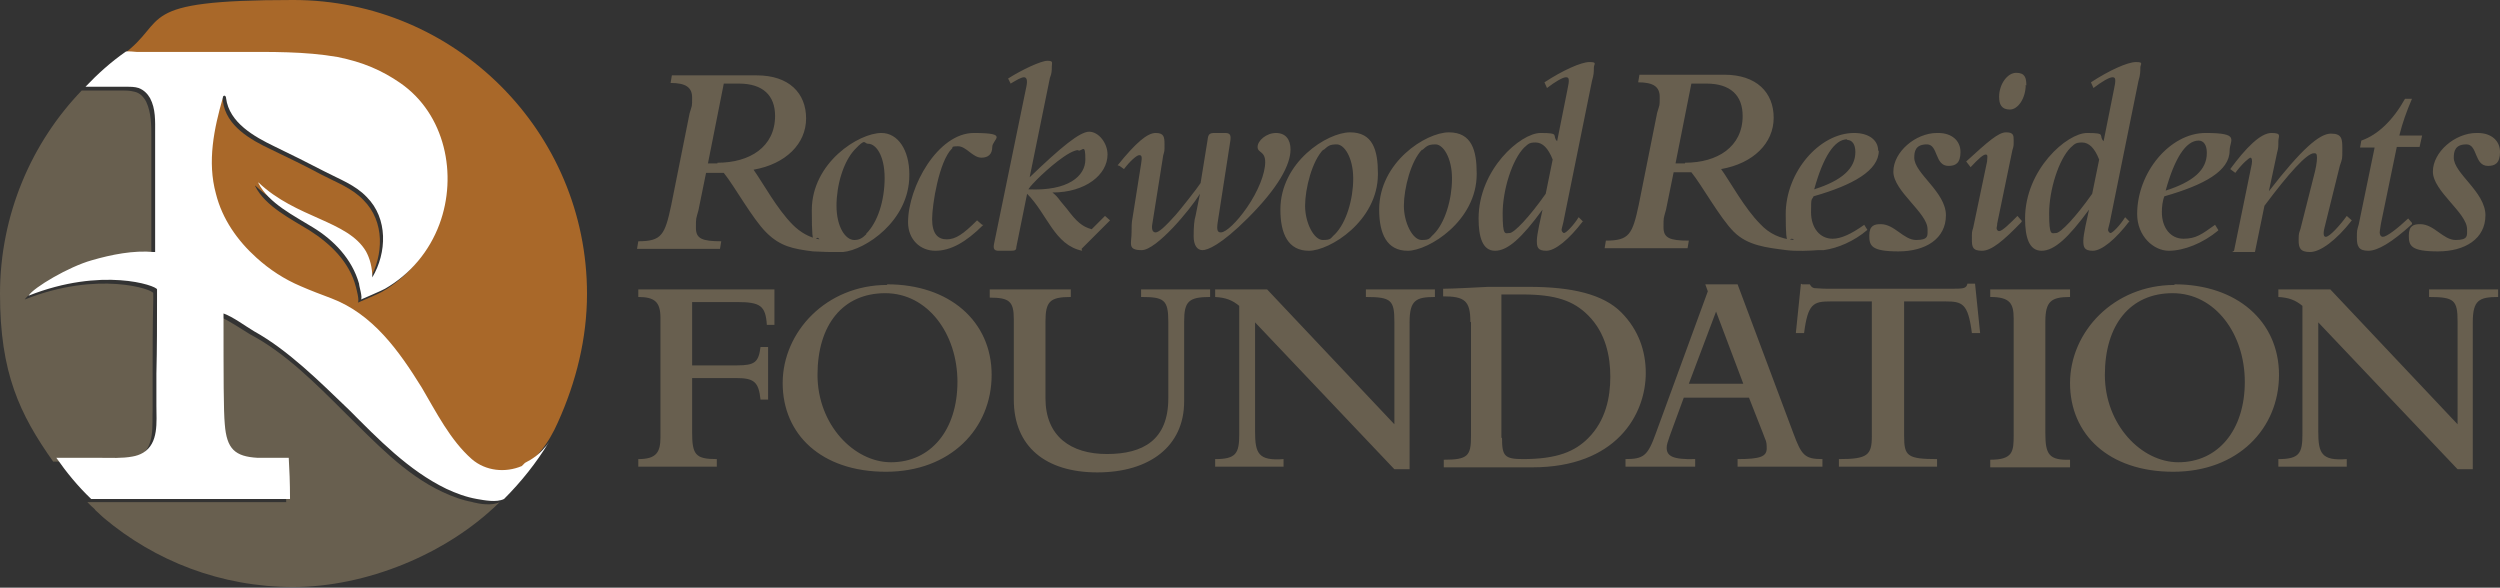
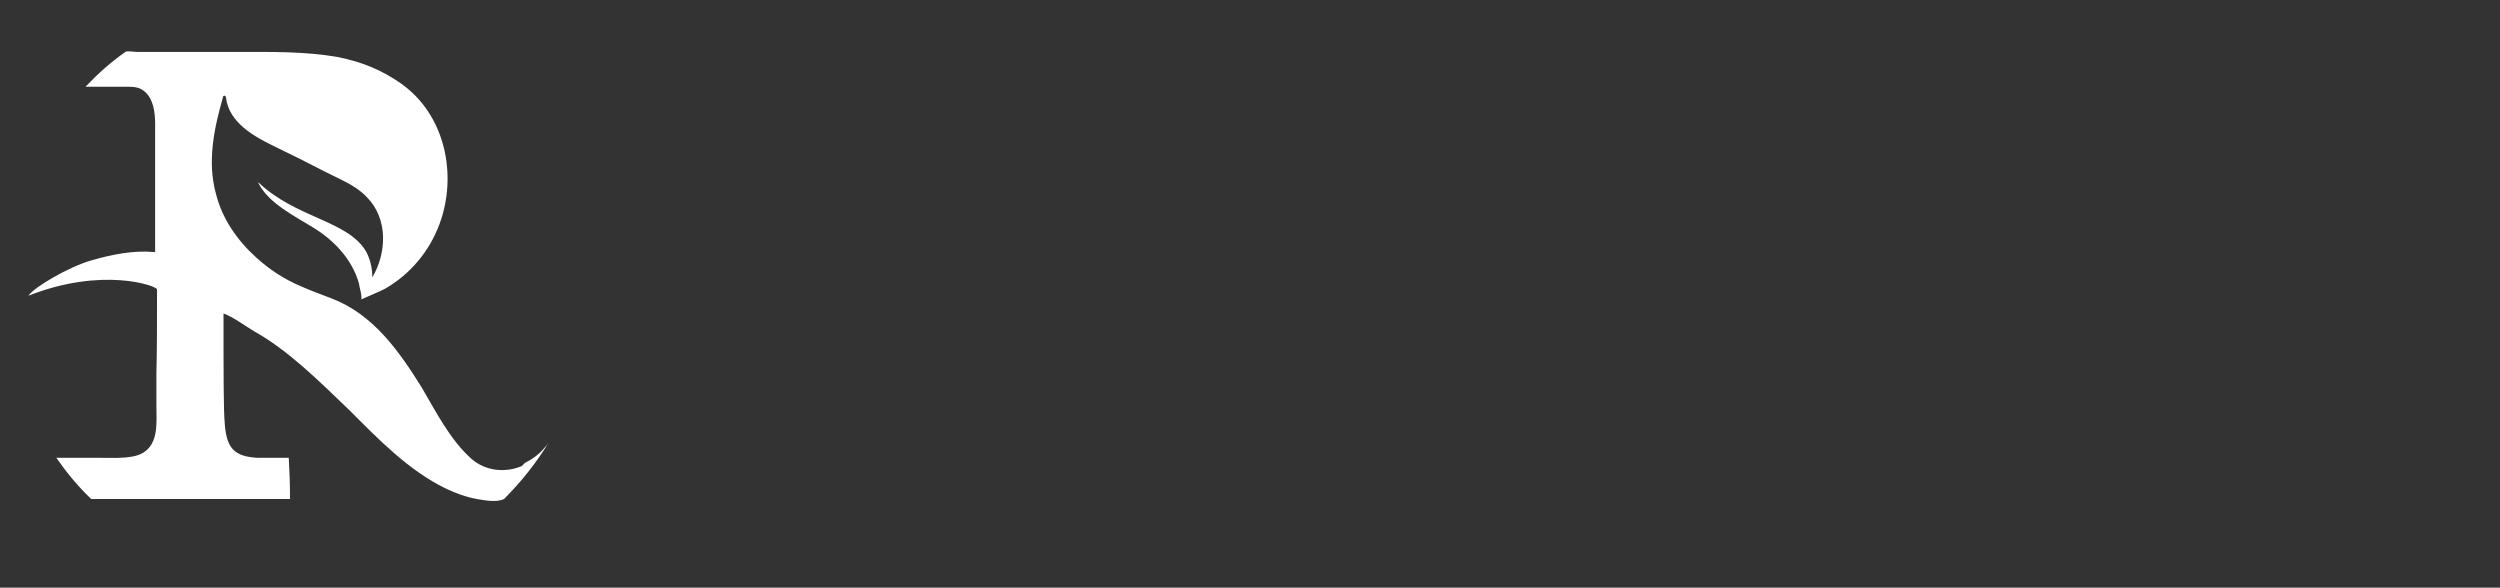
<svg xmlns="http://www.w3.org/2000/svg" id="Layer_1" data-name="Layer 1" version="1.1" viewBox="0 0 394.8 92.8">
  <rect x="0" y="0" width="394.8" height="92.8" fill="#333333" stroke="none" />
  <defs>
    <style>
      .cls-1 {
        fill: #685f4f;
      }

      .cls-1, .cls-2, .cls-3 {
        stroke-width: 0px;
      }

      .cls-2 {
        fill: #fff;
      }

      .cls-3 {
        fill: #a96829;
      }
    </style>
  </defs>
-   <path class="cls-3" d="M85.4,71.2c1.1-1.3,2-2.9,2.7-4.5,2.9-6.4,4.6-13.3,4.6-20.3,0-25.6-20.8-46.4-46.4-46.4s-19.4,3.2-27,8.7c0,0,0,0,0,0,.1-.1,1.6,0,1.8,0,5.2,0,10.6,0,15.9,0s10.6-.1,15.8.8c4,.8,7,2.1,9.9,4.1,7.1,4.8,9,14.5,6.2,22.3-1.6,4.3-4.6,7.9-8.6,10.2-.3.2-3.8,1.7-3.8,1.7,0,0,0,0,0,0,0,0,0,0,0,0,.3-.3-.2-2.1-.3-2.5-1-3.9-4-6.8-7.3-8.9-2.9-1.8-7-3.8-8.6-7,0,0,0,0,0,0,0,0,0,0,0-.1,0,0,0,0,0,0,0,0,0,0,0,0s0,0,0,0c0,0,0,0,0,0,6,5.7,14.2,6.1,17,10.9.7,1.1,1,2.5,1,4.2,0,0,0,0,0-.1,0,0,0,0,0,0,0,0,0,0,0,0,2.3-4,2.5-9.3-.9-12.7-1.8-1.9-4.3-2.8-6.6-4-2.6-1.4-5.3-2.7-8-4-3.2-1.5-7.1-3.7-7.6-7.6,0-.2-.1-.5-.3-.4,0,0-.1.2-.2.3-1.4,4.9-2.5,10.2-1.1,15.2,1.1,3.9,3.4,7.4,6.4,10.1,2.1,1.8,4.5,3.3,7,4.5,1.6.7,3.2,1.3,4.8,1.9,6.6,2.5,10.8,8.3,14.3,14.1,2.3,3.8,4.5,8.3,7.9,11.3,2.2,1.9,5.3,2.2,7.9,1.1,1.2-.5,2.2-1.4,3.1-2.4Z" />
-   <path class="cls-1" d="M143.6,27.5c0-3.8-1.8-6.5-4.4-6.5-3.6,0-11,4.7-11,12.2s.5,3.4,1.2,4.6c-1.6-.3-3-1.1-4.2-2.3-2.5-2.5-4.7-6.6-6.2-8.7,5.1-.9,8.3-4.1,8.3-8.1s-2.7-6.8-7.8-6.8h-13.4l-.2,1.2c2.4,0,3.4.7,3.4,2.3s0,1.1-.4,2.5l-2.9,14.5c-1,4.7-1.5,5.7-5.2,5.7l-.2,1.2h13.1l.2-1.2c-3,0-4-.4-4-2.1s0-1.3.4-2.8l1.2-5.9h2.8c1.7,2.1,4.5,7.2,6.7,9.4s4.2,2.6,7.4,3c.7,0,1.7.1,3,.1.4,0,1.7,0,1.7,0h0c3.5-.3,10.5-4.9,10.5-12.1ZM113.3,25.8h-1.5l2.5-12.6h2.4c3.8,0,5.7,1.9,5.7,5.1,0,4.9-4,7.4-9.1,7.4ZM136.8,37c-.7.7-1.2.9-1.9.9-1.4,0-2.8-2.1-2.8-5.4s1.1-7,2.9-8.9,1.4-.9,2.1-.9c1.2,0,2.6,1.8,2.6,5.4s-1.1,7-2.9,8.8ZM155.3,35.5c-2.8,2.8-5.2,4.1-7.6,4.1s-4.3-1.8-4.3-4.5c0-5.6,4.7-14.1,10.4-14.1s2.9,1,2.9,2.2-.7,1.7-1.7,1.7c-1.4,0-2.4-1.8-3.7-1.8s-.7.2-1,.4c-2,2-3.1,8.8-3.1,11.1s.9,3.2,2.3,3.2,2.6-.8,4.8-3l.8.7ZM170.9,39.6c-4.4-.9-5.5-5.8-8.7-9l-1.7,8.4c0,.5-.2.6-.9.6h-1.9c-.7,0-.9-.3-.7-1.2l5.1-24.8c.2-1,0-1.4-.4-1.4s-1.1.4-2.1,1l-.4-.8c2.2-1.4,5.2-2.8,6.2-2.8s.7.3.7.9,0,1.1-.3,1.8l-3.2,15.7h0c4.9-4.7,7.9-7.2,9.4-7.2s2.9,1.8,2.9,3.6c0,3.2-3.5,6-8.7,6,.5.4.8.7,1.3,1.4l1,1.2c1.5,2,2.4,2.8,3.9,3.2l2.1-2.1.8.7-4.5,4.5ZM170.3,23.7c-1.5,0-5,3.1-6.5,4.6-.3.3-1.1,1.1-1.4,1.6,6.3.3,9-2.1,9-4.7s-.4-1.4-1.1-1.4ZM176.5,26.1c2.9-3.6,4.7-5.1,6-5.1s1.4.6,1.4,1.8,0,1-.2,1.7l-1.7,10.7c-.2,1,0,1.5.5,1.5s1.5-.9,3.2-2.8c.7-.8,3.4-4.2,3.9-5l1.1-6.8c.1-.9.3-1.1,1.1-1.1h1.7c.8,0,.9.4.8,1.2l-2,12.9c-.2,1.3,0,1.6.5,1.6.8,0,2.5-1.6,4.1-3.9,1.8-2.6,2.9-5.4,2.9-7.2s-1.2-1.4-1.2-2.4,1.4-2.2,2.9-2.2,2.3,1,2.3,2.6c0,2.4-1.9,6-6.7,10.8-4.3,4.3-6.4,5.1-7.2,5.1s-1.4-.7-1.4-2.2.1-2.6.3-3.2l.7-3.5h0c-1.6,2.6-6.9,8.9-9.2,8.9s-1.6-1-1.6-2.9.1-1.7.2-2.5l1.3-8.2c.2-1.2.1-1.4-.3-1.4s-1.5,1-2.4,2.2l-.7-.5ZM217.6,27.5c0,7.4-7.6,12.1-10.9,12.1s-4.5-2.7-4.5-6.5c0-7.5,7.4-12.2,11-12.2s4.4,2.8,4.4,6.5ZM209,23.6c-1.8,1.8-2.9,6.2-2.9,8.9s1.4,5.4,2.8,5.4,1.2-.3,1.9-.9c1.8-1.8,2.9-5.5,2.9-8.8s-1.4-5.4-2.6-5.4-1.4.3-2.1.9ZM233.2,27.5c0,7.4-7.6,12.1-10.9,12.1s-4.5-2.7-4.5-6.5c0-7.5,7.4-12.2,11-12.2s4.4,2.8,4.4,6.5ZM224.6,23.6c-1.8,1.8-2.9,6.2-2.9,8.9s1.4,5.4,2.8,5.4,1.2-.3,1.9-.9c1.8-1.8,2.9-5.5,2.9-8.8s-1.4-5.4-2.6-5.4-1.4.3-2.1.9ZM250,34.9c-2.2,2.9-4.4,4.7-5.8,4.7s-1.5-.6-1.5-1.6.6-3.5.9-4.9h0c-3.3,4.5-5.5,6.5-7.5,6.5s-2.6-2.2-2.6-5.1c0-7.7,6.6-13.5,9.8-13.5s1.7.4,2.6,1.3l1.6-8c.4-1.8.3-2.1-.2-2.1s-1.7.7-3,1.7l-.4-.9c2.9-1.9,5.8-3.2,7.1-3.2s.7.3.7.9,0,1.1-.3,2.1l-4.4,21.7c-.1.7-.4,1.6-.4,1.8s.2.5.4.5c.3,0,1.5-1.2,2.3-2.5l.7.7ZM245.2,25.2c-.7-1.8-1.6-2.7-2.7-2.7s-1.2.3-1.8.8c-1.9,1.9-3.4,6.7-3.4,10.4s.4,3.1,1.1,3.1,3.1-2.5,5.7-6.2l1.1-5.4ZM296.6,23.8c0-1.7-1.5-2.8-3.8-2.8-5.5,0-10.8,6.2-10.8,12.8s.5,3.1,1.3,4.1c-2.2-.2-3.9-1-5.3-2.5-2.5-2.5-4.7-6.6-6.2-8.7,5.1-.9,8.3-4.1,8.3-8.1s-2.7-6.8-7.8-6.8h-13.4l-.2,1.2c2.4,0,3.4.7,3.4,2.3s0,1.1-.4,2.5l-2.9,14.5c-1,4.7-1.5,5.7-5.2,5.7l-.2,1.2h13.1l.2-1.2c-3,0-4-.4-4-2.1s0-1.3.4-2.8l1.2-5.9h2.8c1.7,2.1,4.5,7.2,6.7,9.4s5.2,2.5,8.3,2.9c1.5.2,3.8.1,5,0h0s0,0,0,0c.5,0,.9,0,.9,0h0c2.2-.3,4.8-1.4,6.9-3.2l-.5-.8c-2.1,1.5-3.7,2.2-5,2.2-2,0-3.4-1.7-3.4-4.2s.1-1.8.4-2.5c6.3-1.8,10.3-4.1,10.3-7.2ZM291.7,22.1c.8,0,1.3.7,1.3,1.9,0,2.6-2.1,4.5-6.5,5.9,1.4-5.1,3.2-7.9,5.2-7.9ZM266.1,25.8h-1.5l2.5-12.6h2.4c3.8,0,5.7,1.9,5.7,5.1,0,4.9-4,7.4-9.1,7.4ZM306.1,21c2.1,0,3.5,1.2,3.5,3s-.8,2.2-1.9,2.2c-2.2,0-1.6-3.4-3.4-3.4s-2,1.1-2,2.1c0,2.5,5,5.4,5,9.1s-3.2,5.7-7.5,5.7-4.6-.9-4.6-2.5.8-1.8,1.8-1.8c2.2,0,3.6,2.5,5.6,2.5s1.8-.7,1.8-1.7c0-2.6-5.4-6-5.4-9.1s3.5-6.1,6.9-6.1ZM319.2,35.1c-2.8,2.9-4.7,4.5-6.2,4.5s-1.6-.6-1.6-1.8,0-1.2.2-1.8l2.2-10.5c0-.5.2-1.1-.2-1.1s-1.1.6-2.4,2l-.7-.9c3.5-3.2,5.1-4.6,6.3-4.6s1.2.5,1.2,1.3,0,.9-.2,1.5l-2.4,11.6c0,.4-.1.6-.1.7,0,.3.2.5.4.5.5,0,1.7-1.2,2.9-2.4l.7.8ZM319.9,13.4c0,2.1-1.2,3.9-2.5,3.9s-1.7-.8-1.7-2c0-2,1.3-3.8,2.7-3.8s1.6.8,1.6,2ZM336.3,34.9c-2.2,2.9-4.4,4.7-5.8,4.7s-1.5-.6-1.5-1.6.6-3.5.9-4.9h0c-3.3,4.5-5.5,6.5-7.5,6.5s-2.6-2.2-2.6-5.1c0-7.7,6.6-13.5,9.8-13.5s1.7.4,2.6,1.3l1.6-8c.4-1.8.3-2.1-.2-2.1s-1.7.7-3,1.7l-.4-.9c2.9-1.9,5.8-3.2,7.1-3.2s.7.3.7.9,0,1.1-.3,2.1l-4.4,21.7c-.1.7-.4,1.6-.4,1.8s.2.5.4.5c.3,0,1.5-1.2,2.3-2.5l.7.7ZM331.5,25.2c-.7-1.8-1.6-2.7-2.7-2.7s-1.2.3-1.8.8c-1.9,1.9-3.4,6.7-3.4,10.4s.4,3.1,1.1,3.1,3.1-2.5,5.7-6.2l1.1-5.4ZM350.3,36.4c-2.4,2-5.4,3.2-7.8,3.2s-5-2.3-5-5.8c0-6.6,5.2-12.8,10.8-12.8s3.8,1.1,3.8,2.8c0,3.2-4,5.4-10.3,7.2-.3.7-.4,1.7-.4,2.5,0,2.5,1.4,4.2,3.4,4.2s2.9-.7,5-2.2l.5.8ZM348.5,24.1c0-1.2-.5-1.9-1.3-1.9-2,0-3.8,2.8-5.2,7.9,4.4-1.4,6.5-3.3,6.5-5.9ZM352.8,39.6l2.8-13.7c.1-.6,0-1-.2-1s-1.3.9-2.4,2.4l-.8-.6c2.5-3.4,4.8-5.7,6.5-5.7s1.1.5,1.1,1.3,0,1.1-.2,1.8l-1.3,6.1h0c5.2-6.7,8-9.1,9.8-9.1s1.8.9,1.8,2.5,0,1.4-.4,2.6l-2.4,9.7c-.3,1.2-.1,1.5.2,1.5.6,0,2.3-1.9,3.3-3.3l.8.7c-2.5,3.2-5,5-6.6,5s-1.8-.7-1.8-1.9.1-1.1.3-1.8l2.1-8.3c.3-1.1.5-2.2.5-2.9s-.2-.7-.5-.7c-1.1,0-4,3.2-7.8,8.3l-1.5,7.3h-3.6ZM380.9,35.4c-3.2,2.9-5.4,4.2-6.9,4.2s-1.8-.7-1.8-2,0-1.1.3-2.2l2.5-12.1h-2.3l.2-1.1c2.6-.9,5-3.2,6.9-6.6h1.1c-.9,2.1-1.5,3.8-2,5.8h3.6l-.4,1.8h-3.6l-2.5,12.1c-.1.7-.2,1.2-.2,1.4,0,.4.2.7.5.7.6,0,2.3-1.3,4-2.9l.6.7ZM391.3,21c2.1,0,3.5,1.2,3.5,3s-.8,2.2-1.9,2.2c-2.2,0-1.6-3.4-3.4-3.4s-2,1.1-2,2.1c0,2.5,5,5.4,5,9.1s-3.2,5.7-7.5,5.7-4.6-.9-4.6-2.5.8-1.8,1.8-1.8c2.2,0,3.6,2.5,5.6,2.5s1.8-.7,1.8-1.7c0-2.6-5.4-6-5.4-9.1s3.5-6.1,6.9-6.1ZM109.3,68.2c0,3.6.5,4.3,3.9,4.3v1.2h-12.4v-1.2c2.9,0,3.5-1.1,3.5-3.5v-18.8c0-2.5-.9-3.3-3.5-3.3v-1.2h21.5v5.6h-1.2c-.2-3-1-3.6-4.7-3.6h-7.1v10h7.1c2.8,0,3.4-.5,3.7-2.9h1.2v8.3h-1.2c-.3-2.8-1-3.4-3.9-3.4h-6.9v8.5ZM140.1,44.9c9.8,0,16.5,5.8,16.5,14.3s-6.5,15.3-16.7,15.3-16.3-5.9-16.3-14,6.9-15.5,16.5-15.5ZM140.7,73c6.3,0,10.5-5.1,10.5-12.7s-4.7-14-11.4-14-10.7,5-10.7,12.9,5.8,13.8,11.6,13.8ZM156.3,45.7h12.8v1.2c-3.3,0-4,.7-4,3.9v12.1c0,6,4,8.8,9.7,8.8s9.7-2.2,9.7-8.8v-12.1c0-3.5-.7-3.9-4.3-3.9v-1.2h10.9v1.2c-3.4,0-4.1.7-4.1,3.9v12.6c0,7.1-5.5,11.2-13.7,11.2s-13.2-4.1-13.2-11.5v-12.7c0-2.8-.7-3.4-3.8-3.4v-1.2ZM198.2,50.8v17.3c0,3.5.5,4.7,4.5,4.4v1.2h-10.8v-1.2c3.3,0,3.8-.9,3.8-3.9v-20.3c-1.1-.9-2.1-1.3-3.8-1.4v-1.2h8.2l20.1,21.3v-16.2c0-3.4-.5-3.9-4.5-3.9v-1.2h10.9v1.2c-3,0-4,.5-4,4v23.2h-2.4l-22.1-23.3ZM232.2,50.8c0-3.3-.9-4-4.3-4v-1.2c1.3,0,5.2-.2,7.1-.3,2.4,0,4.7,0,6.5,0,6.8,0,11.7,1.2,14.5,4,2.8,2.8,3.9,6.2,3.9,9.6,0,6.6-4.7,14.9-17.9,14.9h-14v-1.2c3.8,0,4.3-.6,4.3-3.7v-18ZM237.2,69.2c0,2.8.4,3.3,3.3,3.3,5.4,0,8.2-1.2,10.3-3.3,2.8-2.8,3.5-6.5,3.5-9.7s-.7-6.9-3.5-9.7c-2.3-2.3-5.1-3.3-10.4-3.3s-2.2,0-3.3,0v22.6ZM256.6,72.5c3,0,3.6-.5,4.9-4.1l8.2-22.4-.4-1.1h5.1l8.8,23.5c1.3,3.5,1.8,4.1,4.6,4.1v1.2h-13.4v-1.2c3.6,0,4.6-.4,4.6-1.7s-.2-1.2-.6-2.4l-2.2-5.6h-10.3l-2.2,6c-.3.9-.5,1.4-.5,1.9,0,1.3.9,1.9,4.5,1.8v1.2h-11v-1.2ZM275.3,60.6l-4.3-11.4-4.3,11.4h8.6ZM284.6,44.9h1.2c.2.3.3.5.7.6.4,0,1,.1,2.2.1h19.1c2.3,0,2.7,0,2.9-.8h1.2l.8,7.8h-1.3c-.6-4.7-1.5-5-4.2-5h-6.5v21.3c0,3.1.5,3.6,5.2,3.6v1.2h-15.5v-1.2c4.5,0,5.2-.6,5.2-3.6v-21.3h-6.5c-2.7,0-3.6.3-4.2,5h-1.3l.8-7.8ZM314.3,45.7h12.6v1.2c-3,0-3.9.7-3.9,3.9v17.6c0,3.4.6,4.3,3.9,4.2v1.2h-12.6v-1.2c3.6,0,3.7-1.3,3.7-3.9v-18.4c0-2.4-.6-3.4-3.7-3.4v-1.2ZM343.4,44.9c9.8,0,16.5,5.8,16.5,14.3s-6.5,15.3-16.7,15.3-16.3-5.9-16.3-14,6.9-15.5,16.5-15.5ZM344,73c6.3,0,10.5-5.1,10.5-12.7s-4.7-14-11.4-14-10.7,5-10.7,12.9,5.8,13.8,11.6,13.8ZM366.1,50.8v17.3c0,3.5.5,4.7,4.5,4.4v1.2h-10.8v-1.2c3.3,0,3.8-.9,3.8-3.9v-20.3c-1.1-.9-2.1-1.3-3.8-1.4v-1.2h8.2l20.1,21.3v-16.2c0-3.4-.5-3.9-4.5-3.9v-1.2h10.9v1.2c-3,0-4,.5-4,4v23.2h-2.4l-22.1-23.3ZM20.3,72.7c.6-.1,1.2-.3,1.7-.6,2.5-1.5,2-5,2.1-7.4,0-1.7,0-3.4,0-5.1,0-4.1,0-8.2.1-12.2,0-.4,0-.7,0-1.1,0-.6-8.7-3.6-20.3,1,.8-1.3,6.4-4.5,10-5.6,3.1-.9,6.5-1.7,9.8-1.3.1,0,.2,0,.2,0h0s0,0,0,0c0,0,0-17.1,0-18.8s0-3.8-.8-5.5c-.4-.8-1-1.4-1.8-1.6s-1.3-.2-1.9-.2c-2.2,0-4.3,0-6.5,0C5,22.5,0,33.9,0,46.4s3.1,19,8.4,26.5c2.4,0,4.7,0,7.1,0,1.5,0,3.3.1,4.9-.2ZM74.7,79.3c-1.7-.3-3.3-.9-4.8-1.6-6-2.8-10.7-7.9-15.4-12.5-4.7-4.7-9.5-9.5-15-12.4-1.5-.9-3.2-2.1-4.8-2.8,0,10,0,15.4.2,17.5.3,3.9,1.6,5.1,5.2,5.3.4,0,.9,0,1.4,0h3.5c0,1.6.1,3.9.2,6.5H13.8c.2.2.4.4.6.6.2.2.5.4.7.7.4.4.9.8,1.3,1.2h0c8.1,6.8,18.5,10.9,29.9,10.9s24.2-5.1,32.6-13.4t0,0h0s0,0,0,0c-1.2.6-3.1.3-4.3,0Z" />
  <path class="cls-2" d="M82.4,73.6c-2.6,1.1-5.7.8-7.9-1.1-3.4-3-5.6-7.4-7.9-11.3-3.6-5.8-7.7-11.6-14.3-14.1-1.6-.6-3.2-1.2-4.8-1.9-2.6-1.1-4.9-2.6-7-4.5-3-2.7-5.4-6.1-6.4-10.1-1.4-5.1-.3-10.3,1.1-15.2,0-.1,0-.2.2-.3.2,0,.3.2.3.4.5,3.9,4.5,6.1,7.6,7.6,2.7,1.3,5.3,2.6,8,4,2.3,1.2,4.8,2.1,6.6,4,3.4,3.4,3.2,8.8.9,12.7,0,0,0,0,0,0,0,0,0,0,0,0,0,0,0,.1,0,.1,0-1.7-.4-3.1-1-4.2-2.9-4.9-11-5.2-17-10.9,0,0,0,0,0,0,0,0,0,0,0,0,0,0,0,0,0,0,0,0,0,0,0,0,0,0,0,0,0,.1,0,0,0,0,0,0,1.6,3.2,5.7,5.2,8.6,7,3.3,2,6.2,5,7.3,8.9,0,.4.6,2.2.3,2.5,0,0,0,0,0,0,0,0,0,0,0,0,0,0,3.5-1.5,3.8-1.7,4-2.3,7-5.9,8.6-10.2,2.9-7.8.9-17.4-6.2-22.3-2.9-2-5.9-3.3-9.9-4.1-5.2-.9-10.5-.8-15.8-.8-5.3,0-10.6,0-15.9,0-.2,0-1.7-.2-1.8,0,0,0,0,0,0,0-2.3,1.6-4.4,3.5-6.3,5.5,2.2,0,4.3,0,6.5,0,.6,0,1.3,0,1.9.2.8.3,1.4.9,1.8,1.6.9,1.7.8,3.6.8,5.5,0,1.7,0,18.8,0,18.8,0,0,0,0,0,0h0s0,0-.2,0c-3.2-.3-6.7.4-9.8,1.3-3.6,1-9.2,4.3-10,5.6,11.6-4.6,20.2-1.6,20.3-1,0,.3,0,.7,0,1.1,0,4.1,0,8.2-.1,12.2,0,1.7,0,3.4,0,5.1,0,2.5.4,5.9-2.1,7.4-.5.3-1.1.5-1.7.6-1.6.3-3.4.2-4.9.2-2.3,0-4.7,0-7.1,0,1.6,2.3,3.4,4.5,5.5,6.5h31.4c0-2.6-.1-4.8-.2-6.5h-3.5c-.5,0-.9,0-1.4,0-3.6-.2-4.9-1.4-5.2-5.3-.2-2.1-.2-7.5-.2-17.5,1.6.6,3.3,1.9,4.8,2.8,5.4,3,10.2,7.8,15,12.4,4.6,4.6,9.4,9.6,15.4,12.5,1.5.7,3.1,1.3,4.8,1.6,1.2.2,3.1.6,4.3,0,2.7-2.7,5.1-5.7,7.1-9-.2.3-.4.6-.7.9-.8,1-1.9,1.8-3.1,2.4Z" />
</svg>